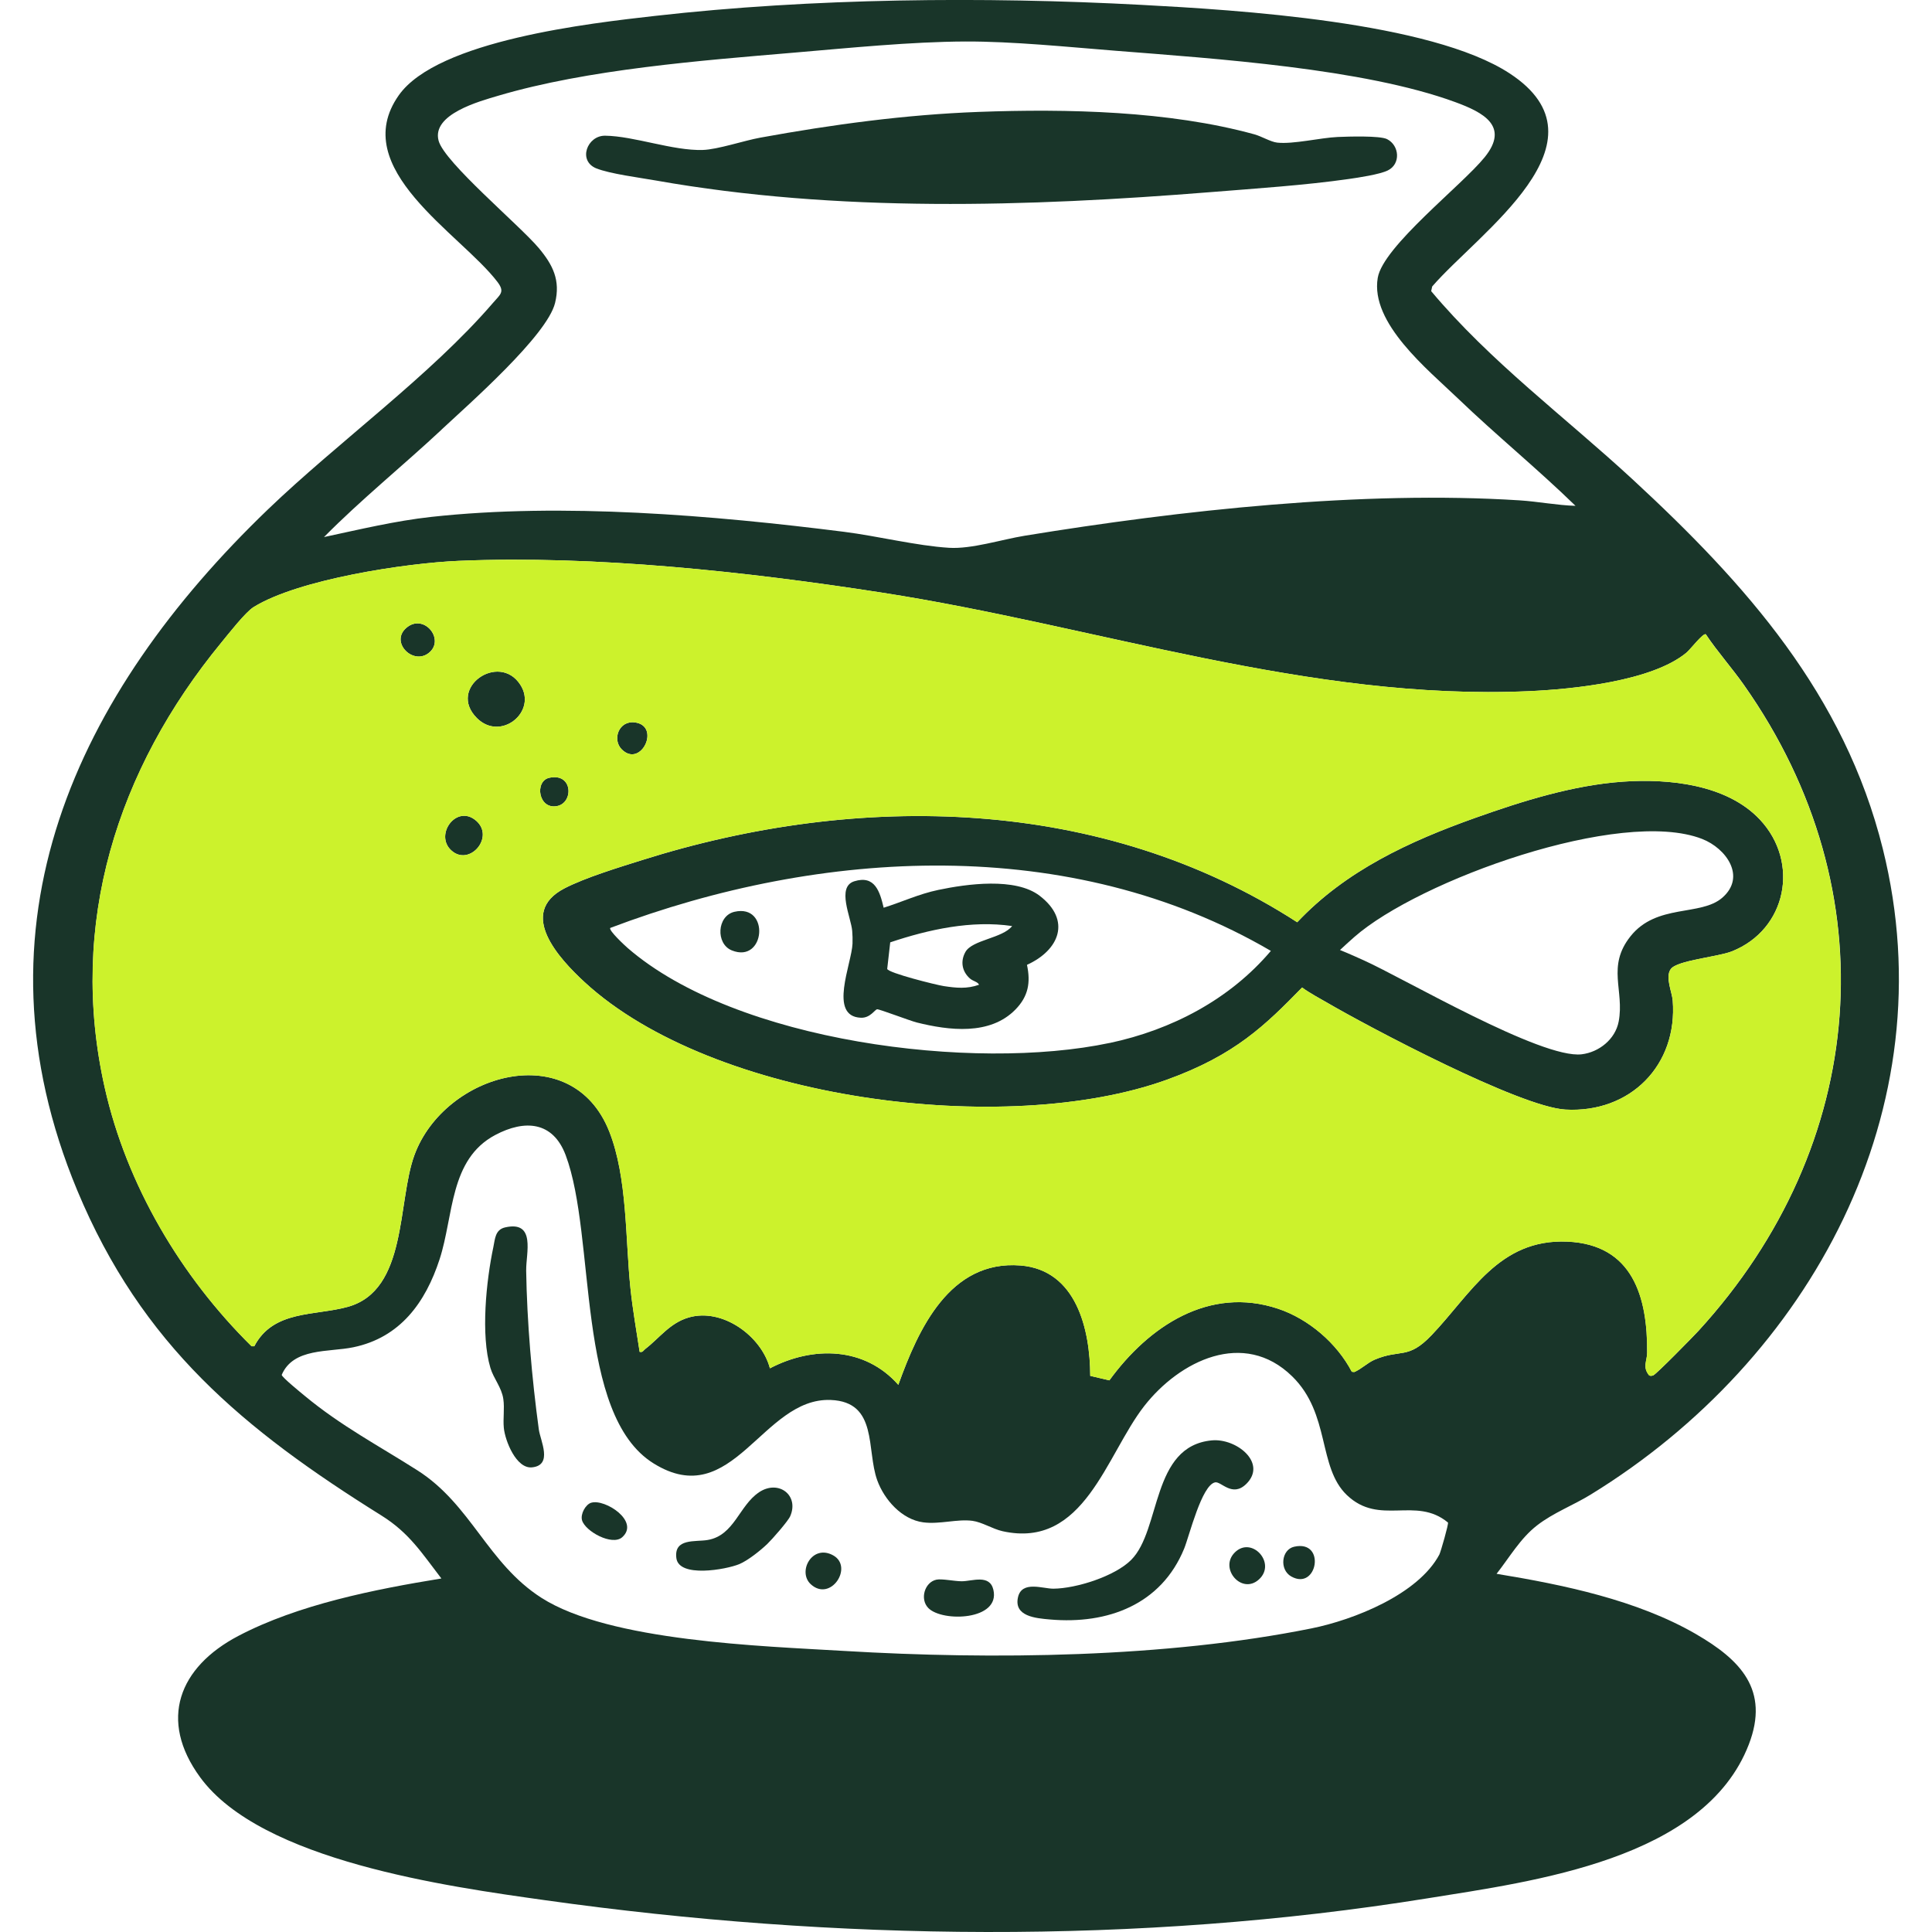
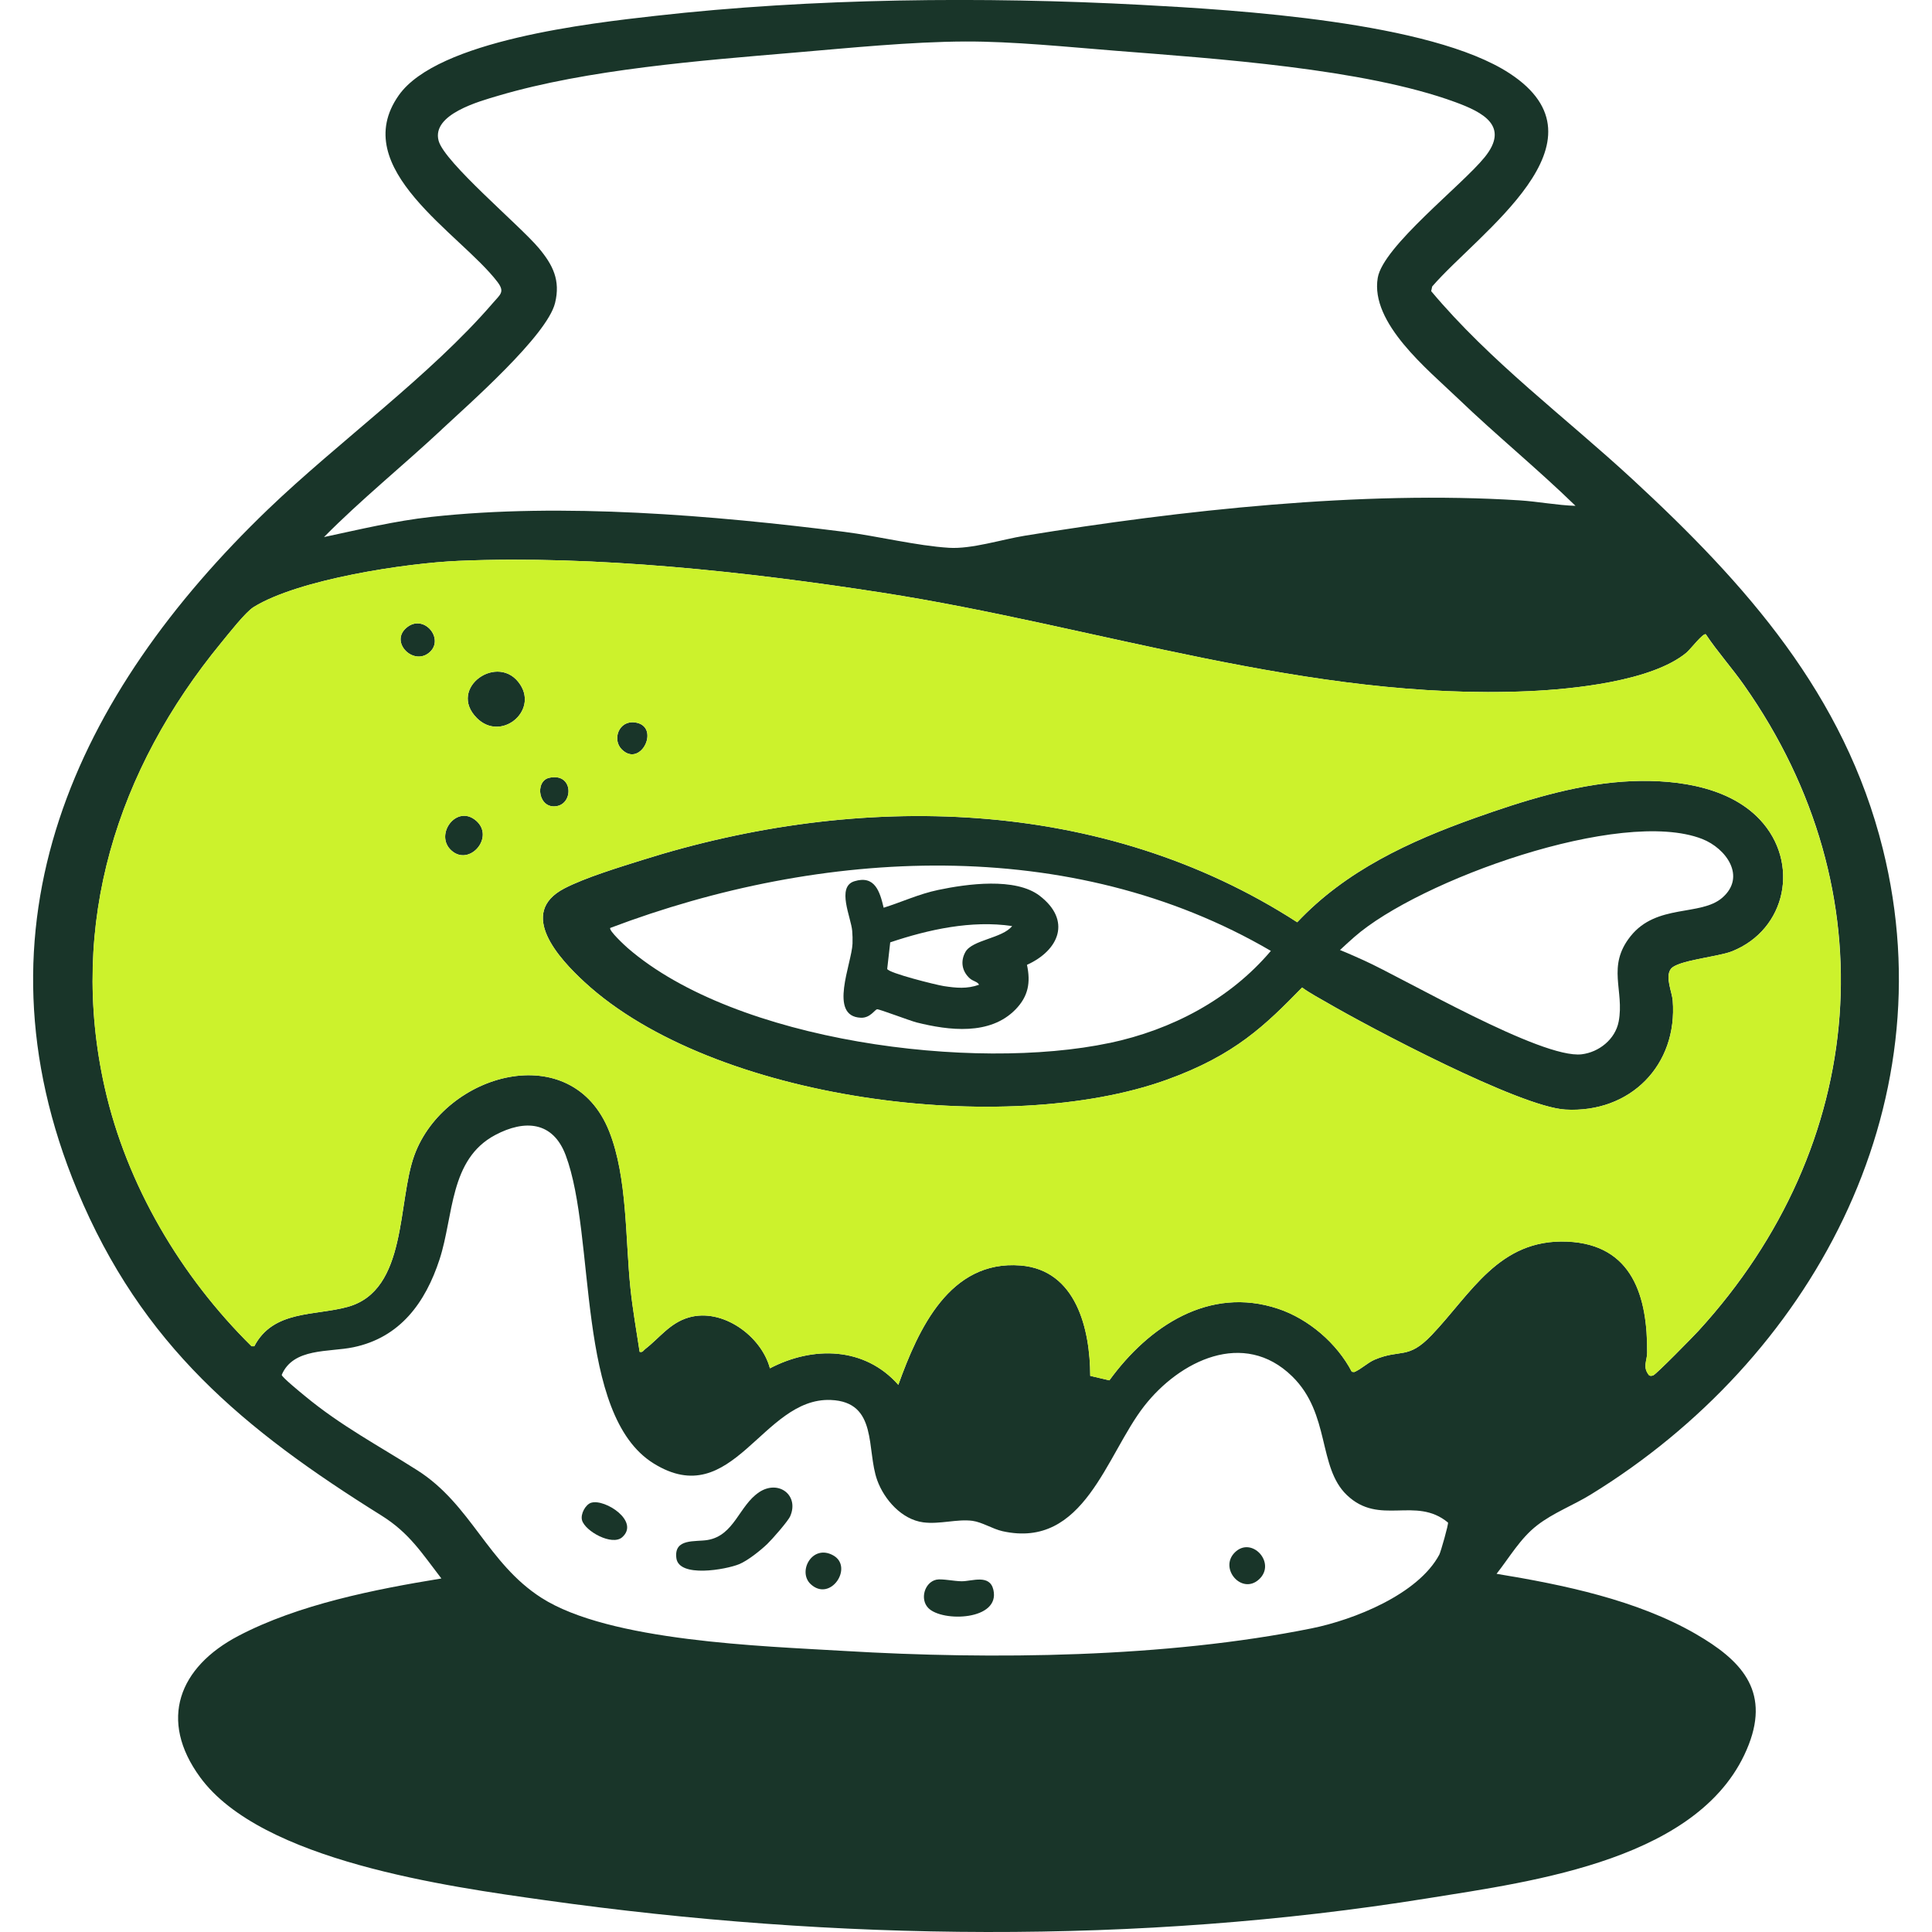
<svg xmlns="http://www.w3.org/2000/svg" id="Livello_1" viewBox="0 0 500 500">
  <defs>
    <style>.cls-1{fill:#193529;}.cls-2{fill:#ccf22c;}</style>
  </defs>
  <path class="cls-1" d="M438.92,422.9c-15.27-8.83-34.36-12.77-51.61-15.6,3.37-4.28,6.14-9.17,10.49-12.54,4.22-3.27,9.36-5.19,13.88-7.97,56.81-34.87,92.33-99.8,75.6-167.08-9.94-39.99-35.44-68.56-64.82-95.7-17.44-16.1-36.78-30.41-52.07-48.66l.26-1.21c12.03-13.94,47.06-37.46,20.05-55.14-20.43-13.38-70.51-16.42-95.29-17.74-40.86-2.18-85.2-1.75-125.84,2.85-16.71,1.89-56.31,6.3-66.36,20.54-13.4,18.99,16.02,35.82,25.52,48.3,1.99,2.62.78,3.2-1.18,5.48-16.12,18.73-40.03,35.95-58.2,53.4C19.61,179.63-8.56,239.42,19.98,308.04c16.7,40.14,43.08,61.91,78.73,84.17,7.22,4.51,10.44,9.7,15.52,16.3-17.2,2.8-37.04,6.72-52.56,14.87-15.34,8.06-20.75,21.74-9.85,36.61,15.84,21.62,64.03,28.24,89.31,31.79,74.98,10.53,153.44,11.55,228.28-.49,27.53-4.43,71.67-10.02,83.18-39.82,5.46-14.15-2.2-21.93-13.68-28.57ZM114.24,111.21c7.09-6.62,27.34-24.36,29.41-32.8,1.44-5.86-.55-9.84-4.23-14.23-4.94-5.88-24.41-22.15-25.91-27.76-1.84-6.86,10.59-10.21,15.45-11.65,23.16-6.85,52.47-9.1,76.7-11.16,14.11-1.2,30.1-2.81,44.14-2.87,12.28-.05,26.58,1.42,38.96,2.4,25.65,2.03,64.15,4.58,87.87,13.29,7.19,2.64,14.12,6.2,7.6,14.26-5.92,7.31-26.3,23.08-27.67,31.21-1.99,11.73,12.95,23.72,20.78,31.24,9.89,9.5,20.58,18.2,30.4,27.77-4.84-.15-9.67-1.11-14.49-1.42-40.77-2.59-87.68,2.56-128.08,9.16-5.98.98-13.72,3.48-19.55,3.12-8.36-.51-18.56-3.05-27.2-4.14-33.83-4.27-72.91-7.57-106.78-3.86-9.38,1.03-18.59,3.26-27.79,5.22,9.63-9.74,20.38-18.42,30.4-27.77ZM372.53,402.27c-5.5,10.39-22.24,16.96-33.09,19.15-37.8,7.63-82.6,8.13-120.97,5.84-21.19-1.26-60.74-2.46-78.37-13.76-13.95-8.94-18.15-24.12-32.08-32.98-10.1-6.43-19.75-11.48-29.16-19.28-.91-.75-5.94-4.84-5.95-5.43,3-7.05,12.18-5.82,18.53-7.14,12.11-2.51,18.67-11.55,22.33-22.78,3.68-11.3,2.51-25.84,14.39-32.15,7.65-4.06,14.94-3.54,18.23,5.2,7.96,21.13,2.44,67.19,22.78,79.8,20.51,12.73,28.08-17.14,45.83-16.43,12.29.49,9.17,12.89,12.03,20.78,1.82,5.02,6.35,10.16,11.91,10.89,4.27.56,8.8-.92,12.74-.39,2.48.33,5.2,2.1,7.77,2.68,21.17,4.71,26.79-19.72,36.68-32.39,9.15-11.71,25.76-19.94,38.29-7.68,9.95,9.73,6.57,23.47,14.15,30.72,8.49,8.11,17.78.17,26.17,7.11.19.38-1.88,7.59-2.22,8.25ZM370.45,345.58c-6.09,6.37-7.95,3.47-14.62,6.27-1.95.82-3.41,2.41-5.35,3.23l-.63-.07c-3.83-7.36-11.18-13.68-19.07-16.31-17.88-5.96-33.53,4.58-43.67,18.53l-4.95-1.16c-.04-12.03-3.58-27.42-18.07-28.57-18.32-1.45-26.43,16.49-31.6,30.89-8.7-9.85-22.06-10.11-33.23-4.27-2.21-8.38-12.29-15.69-21-13.16-4.92,1.42-7.59,5.34-11.29,8.18-.48.37-.6.92-1.43.71-.82-5.44-1.8-10.9-2.37-16.39-1.34-12.77-.76-28.63-5.47-40.59-9.66-24.49-42.62-15.21-50.44,6.06-4.47,12.16-1.74,34.97-17.23,39.28-8.56,2.38-19.29.77-24.22,10.21h-.69c-18.3-18.06-32.33-41.7-38.01-66.95-9.53-42.38,3.21-82.34,30.17-115.16,1.82-2.21,6.25-7.89,8.37-9.2,11.63-7.2,39.36-11.38,53.1-11.96,35.2-1.49,74.78,2.83,109.58,8.24,55.58,8.63,110.54,28.02,167.31,25.49,11.42-.51,31.91-2.56,40.84-9.98.96-.8,4.34-5.19,4.99-4.74,2.99,4.48,6.74,8.67,9.89,13.15,37.74,53.58,32.09,119.16-11.77,167.09-1.33,1.46-10.96,11.28-11.74,11.55-.34.12-.71.19-1.04,0-1.79-2.17-.54-3.69-.52-5.85.12-14.4-3.69-28.03-20.66-28.77-17.74-.77-24.88,13.49-35.16,24.24Z" />
  <path class="cls-1" d="M432.89,258.91c-.17-2.21-1.99-6.03-.5-8.11,1.62-2.27,12.15-3.13,15.83-4.59,14.17-5.64,17.62-23.02,7.25-34.09-8.58-9.15-23.63-10.66-35.49-9.82-12.91.91-26.03,5.04-38.14,9.35-17.07,6.07-33.53,13.66-46.12,27.03-50.46-32.6-113.33-33.81-169.48-16.11-5.94,1.87-14.82,4.56-20.19,7.36-12.26,6.39-1.31,18.21,5.23,24.24,33.35,30.72,109.05,40.29,150.67,25.28,17.78-6.41,25.58-14.21,35.04-23.88,1.8,1.36,5.07,3.11,6.48,3.93,10.81,6.31,49.83,26.98,61.66,27.66,16.77.95,29.1-11.48,27.77-28.25ZM287.19,269.91c-35.24,7.46-96.68-.24-124.74-24.56-.73-.63-4.98-4.57-4.52-5.2,54.6-20.67,119.17-24.33,170.97,5.94-10.63,12.56-25.68,20.43-41.7,23.83ZM346.79,245.86c1.18-1.1,2.4-2.22,3.7-3.36,16.68-14.66,68.95-33.57,90-25.39,6.26,2.43,11.49,9.77,5.25,15.21-5.6,4.88-16.98,1.48-23.75,9.97-6.26,7.84-1.55,14.03-3.08,22.09-.87,4.58-5.09,7.93-9.57,8.47-10.41,1.26-46.1-19.69-56.36-24.3-1.27-.57-3.69-1.68-6.19-2.69Z" />
  <path class="cls-1" d="M123.42,185.84c6.17,6.17,15.75-1.66,11.24-8.63-5.53-8.55-19.04.83-11.24,8.63Z" />
  <path class="cls-1" d="M123.22,212.4c-5.05-4.37-10.85,3.59-6.46,7.65,4.69,4.35,11.38-3.4,6.46-7.65Z" />
  <path class="cls-1" d="M105.18,162.47c-4.43,3.77,1.95,10.04,6.05,6.29,3.83-3.49-1.59-10.08-6.05-6.29Z" />
  <path class="cls-1" d="M164.3,186.96c-4.19-.54-5.92,4.46-3.39,6.98,4.98,4.95,10.2-6.1,3.39-6.98Z" />
  <path class="cls-1" d="M144.17,208.61c4.33-.84,4.12-8.71-2.05-7.31-3.82.86-2.81,8.26,2.05,7.31Z" />
-   <path class="cls-1" d="M154.33,43.57c3.49,1.42,11.32,2.42,15.38,3.14,47.09,8.34,96.21,6.81,143.74,3,11.44-.92,24.3-1.77,35.56-3.38,2.54-.36,8-1.18,10.13-2.21,3.42-1.65,3.06-6.47-.16-8.11-1.85-.94-10.16-.67-12.78-.56-4.51.2-11.5,1.92-15.66,1.46-1.71-.19-4-1.62-5.93-2.15-22.07-6.07-48.45-6.64-71.33-5.8-18.96.7-37.88,3.27-56.5,6.66-4.26.77-11.01,3.07-14.9,3.19-7.75.24-17.78-3.6-25.28-3.69-4.63-.05-7.14,6.47-2.27,8.46Z" />
-   <path class="cls-1" d="M322.51,384.07c5.55-5.45-2.54-11.91-8.91-11.3-15.73,1.5-13.06,23.11-20.85,30.93-4.23,4.24-14.21,7.4-20.13,7.45-2.73.02-8.16-2.16-9.16,2.2-1.13,4.97,4.59,5.45,8.27,5.77,14.97,1.32,28.81-3.88,34.73-18.34,1.32-3.23,4.53-16.48,8.02-17.15,1.55-.3,4.43,3.96,8.03.43Z" />
-   <path class="cls-1" d="M136.18,328.71c-.07-4.31,2.59-12.89-5.46-11.06-2.57.59-2.6,2.97-3.03,5.04-1.85,8.73-3.32,22.83-.77,31.33.83,2.78,2.91,5.04,3.34,8.05.36,2.48-.11,5.04.13,7.47.33,3.33,3.21,10.64,7.31,10.21,5.46-.56,2.15-6.91,1.75-9.78-1.81-13.33-3.07-27.83-3.28-41.27Z" />
  <path class="cls-1" d="M196.43,386.21c-5.16,3.44-6.39,11.18-13.31,12.34-3.19.54-8.74-.52-8.08,4.68.65,5.17,12.83,2.98,16.25,1.58,2.21-.9,5.57-3.58,7.32-5.27,1.2-1.15,5.34-5.85,5.9-7.16,2.35-5.4-3.02-9.55-8.08-6.18Z" />
  <path class="cls-1" d="M248.9,409.23c-1.93,0-5.14-.71-6.56-.41-3.07.66-4.34,5.06-2.08,7.35,3.66,3.69,18.65,3.18,16.83-4.72-.95-4.13-5.5-2.22-8.18-2.22Z" />
  <path class="cls-1" d="M153.04,388.89c-1.52.45-2.86,2.96-2.41,4.55.8,2.85,7.79,6.71,10.4,4.39,4.61-4.11-4.45-9.98-7.99-8.93Z" />
  <path class="cls-1" d="M319.56,401.78c-4.14,4.13,1.81,11.03,6.26,6.97,4.61-4.21-1.89-11.33-6.26-6.97Z" />
  <path class="cls-1" d="M215.65,402.54c-5.44-3.05-9.36,4.23-5.81,7.47,5.13,4.69,11.11-4.49,5.81-7.47Z" />
-   <path class="cls-1" d="M334.93,400.29c-3.32.75-3.87,5.94-.77,7.69,6.79,3.85,9.11-9.57.77-7.69Z" />
  <path class="cls-1" d="M228.69,234.92c-.98-4.16-2.27-8.5-7.59-6.85-4.69,1.45-.82,9.4-.55,12.85.09,1.09.12,2.19.08,3.29-.2,5.19-6.34,18.84,2.16,19.18,2.45.1,3.6-2.12,4.22-2.19.54-.06,8.51,2.98,10.22,3.41,8.33,2.08,18.99,3.43,25.6-3.38,3.3-3.4,3.93-6.95,2.95-11.53,8.36-3.79,11.56-11.53,3.28-17.88-6.27-4.81-18.86-3.06-26.23-1.51-5.05,1.06-9.31,3.09-14.15,4.61ZM261.93,239.67c-2.48,3.16-10.29,3.55-12.07,6.68-1.36,2.41-.91,5.04,1.13,6.86.84.75,2,.83,2.39,1.64-3.14,1.12-5.9.84-9.13.35-1.92-.29-14.39-3.4-14.64-4.45l.78-6.87c9.95-3.34,21.05-5.77,31.54-4.22Z" />
-   <path class="cls-1" d="M190.08,235.97c-4.53,1.04-4.91,8.28-.69,9.99,8.69,3.52,9.96-12.12.69-9.99Z" />
  <path class="cls-2" d="M451.33,177.31c-3.15-4.48-6.9-8.67-9.89-13.15-.65-.45-4.03,3.94-4.99,4.74-8.92,7.41-29.42,9.47-40.84,9.97-56.77,2.53-111.73-16.86-167.31-25.49-34.8-5.4-74.37-9.73-109.57-8.24-13.74.58-41.48,4.77-53.1,11.96-2.12,1.31-6.55,6.99-8.37,9.21-26.96,32.82-39.7,72.77-30.17,115.16,5.68,25.25,19.71,48.89,38.01,66.94h.69c4.94-9.43,15.66-7.82,24.22-10.2,15.49-4.31,12.77-27.12,17.24-39.28,7.81-21.27,40.78-30.55,50.43-6.06,4.72,11.96,4.13,27.82,5.48,40.59.57,5.48,1.55,10.94,2.37,16.39.82.21.95-.35,1.42-.71,3.7-2.84,6.38-6.76,11.3-8.18,8.71-2.52,18.79,4.78,21,13.16,11.17-5.84,24.53-5.58,33.23,4.27,5.18-14.39,13.29-32.33,31.61-30.88,14.48,1.15,18.02,16.54,18.06,28.57l4.95,1.16c10.14-13.95,25.8-24.5,43.67-18.53,7.89,2.63,15.25,8.95,19.07,16.31l.64.07c1.94-.83,3.4-2.42,5.35-3.24,6.67-2.8,8.54.1,14.62-6.27,10.28-10.75,17.42-25.01,35.16-24.24,16.97.73,20.78,14.37,20.66,28.76-.02,2.16-1.27,3.68.51,5.86.33.18.71.11,1.04,0,.78-.27,10.4-10.09,11.74-11.55,43.86-47.93,49.51-113.52,11.77-167.09ZM111.24,168.75c-4.11,3.75-10.49-2.51-6.06-6.28,4.46-3.8,9.88,2.79,6.06,6.28ZM116.76,220.05c-4.39-4.06,1.41-12.02,6.46-7.65,4.92,4.25-1.77,12-6.46,7.65ZM123.42,185.84c-7.8-7.8,5.71-17.18,11.24-8.63,4.51,6.97-5.07,14.8-11.24,8.63ZM164.3,186.96c6.81.89,1.59,11.94-3.39,6.98-2.53-2.52-.8-7.52,3.39-6.98ZM142.12,201.3c6.17-1.39,6.38,6.47,2.05,7.31-4.86.95-5.87-6.44-2.05-7.31ZM448.22,246.2c-3.68,1.47-14.21,2.32-15.83,4.6-1.49,2.07.33,5.9.5,8.11,1.33,16.77-11,29.2-27.77,28.24-11.83-.67-50.84-21.35-61.66-27.65-1.41-.83-4.68-2.58-6.48-3.94-9.46,9.67-17.26,17.47-35.04,23.88-41.62,15.01-117.32,5.44-150.67-25.28-6.54-6.03-17.49-17.85-5.23-24.24,5.37-2.8,14.25-5.49,20.19-7.36,56.15-17.7,119.02-16.49,169.48,16.11,12.6-13.37,29.06-20.96,46.13-27.03,12.1-4.31,25.23-8.44,38.14-9.35,11.86-.83,26.91.67,35.49,9.82,10.37,11.07,6.92,28.45-7.25,34.09Z" />
</svg>